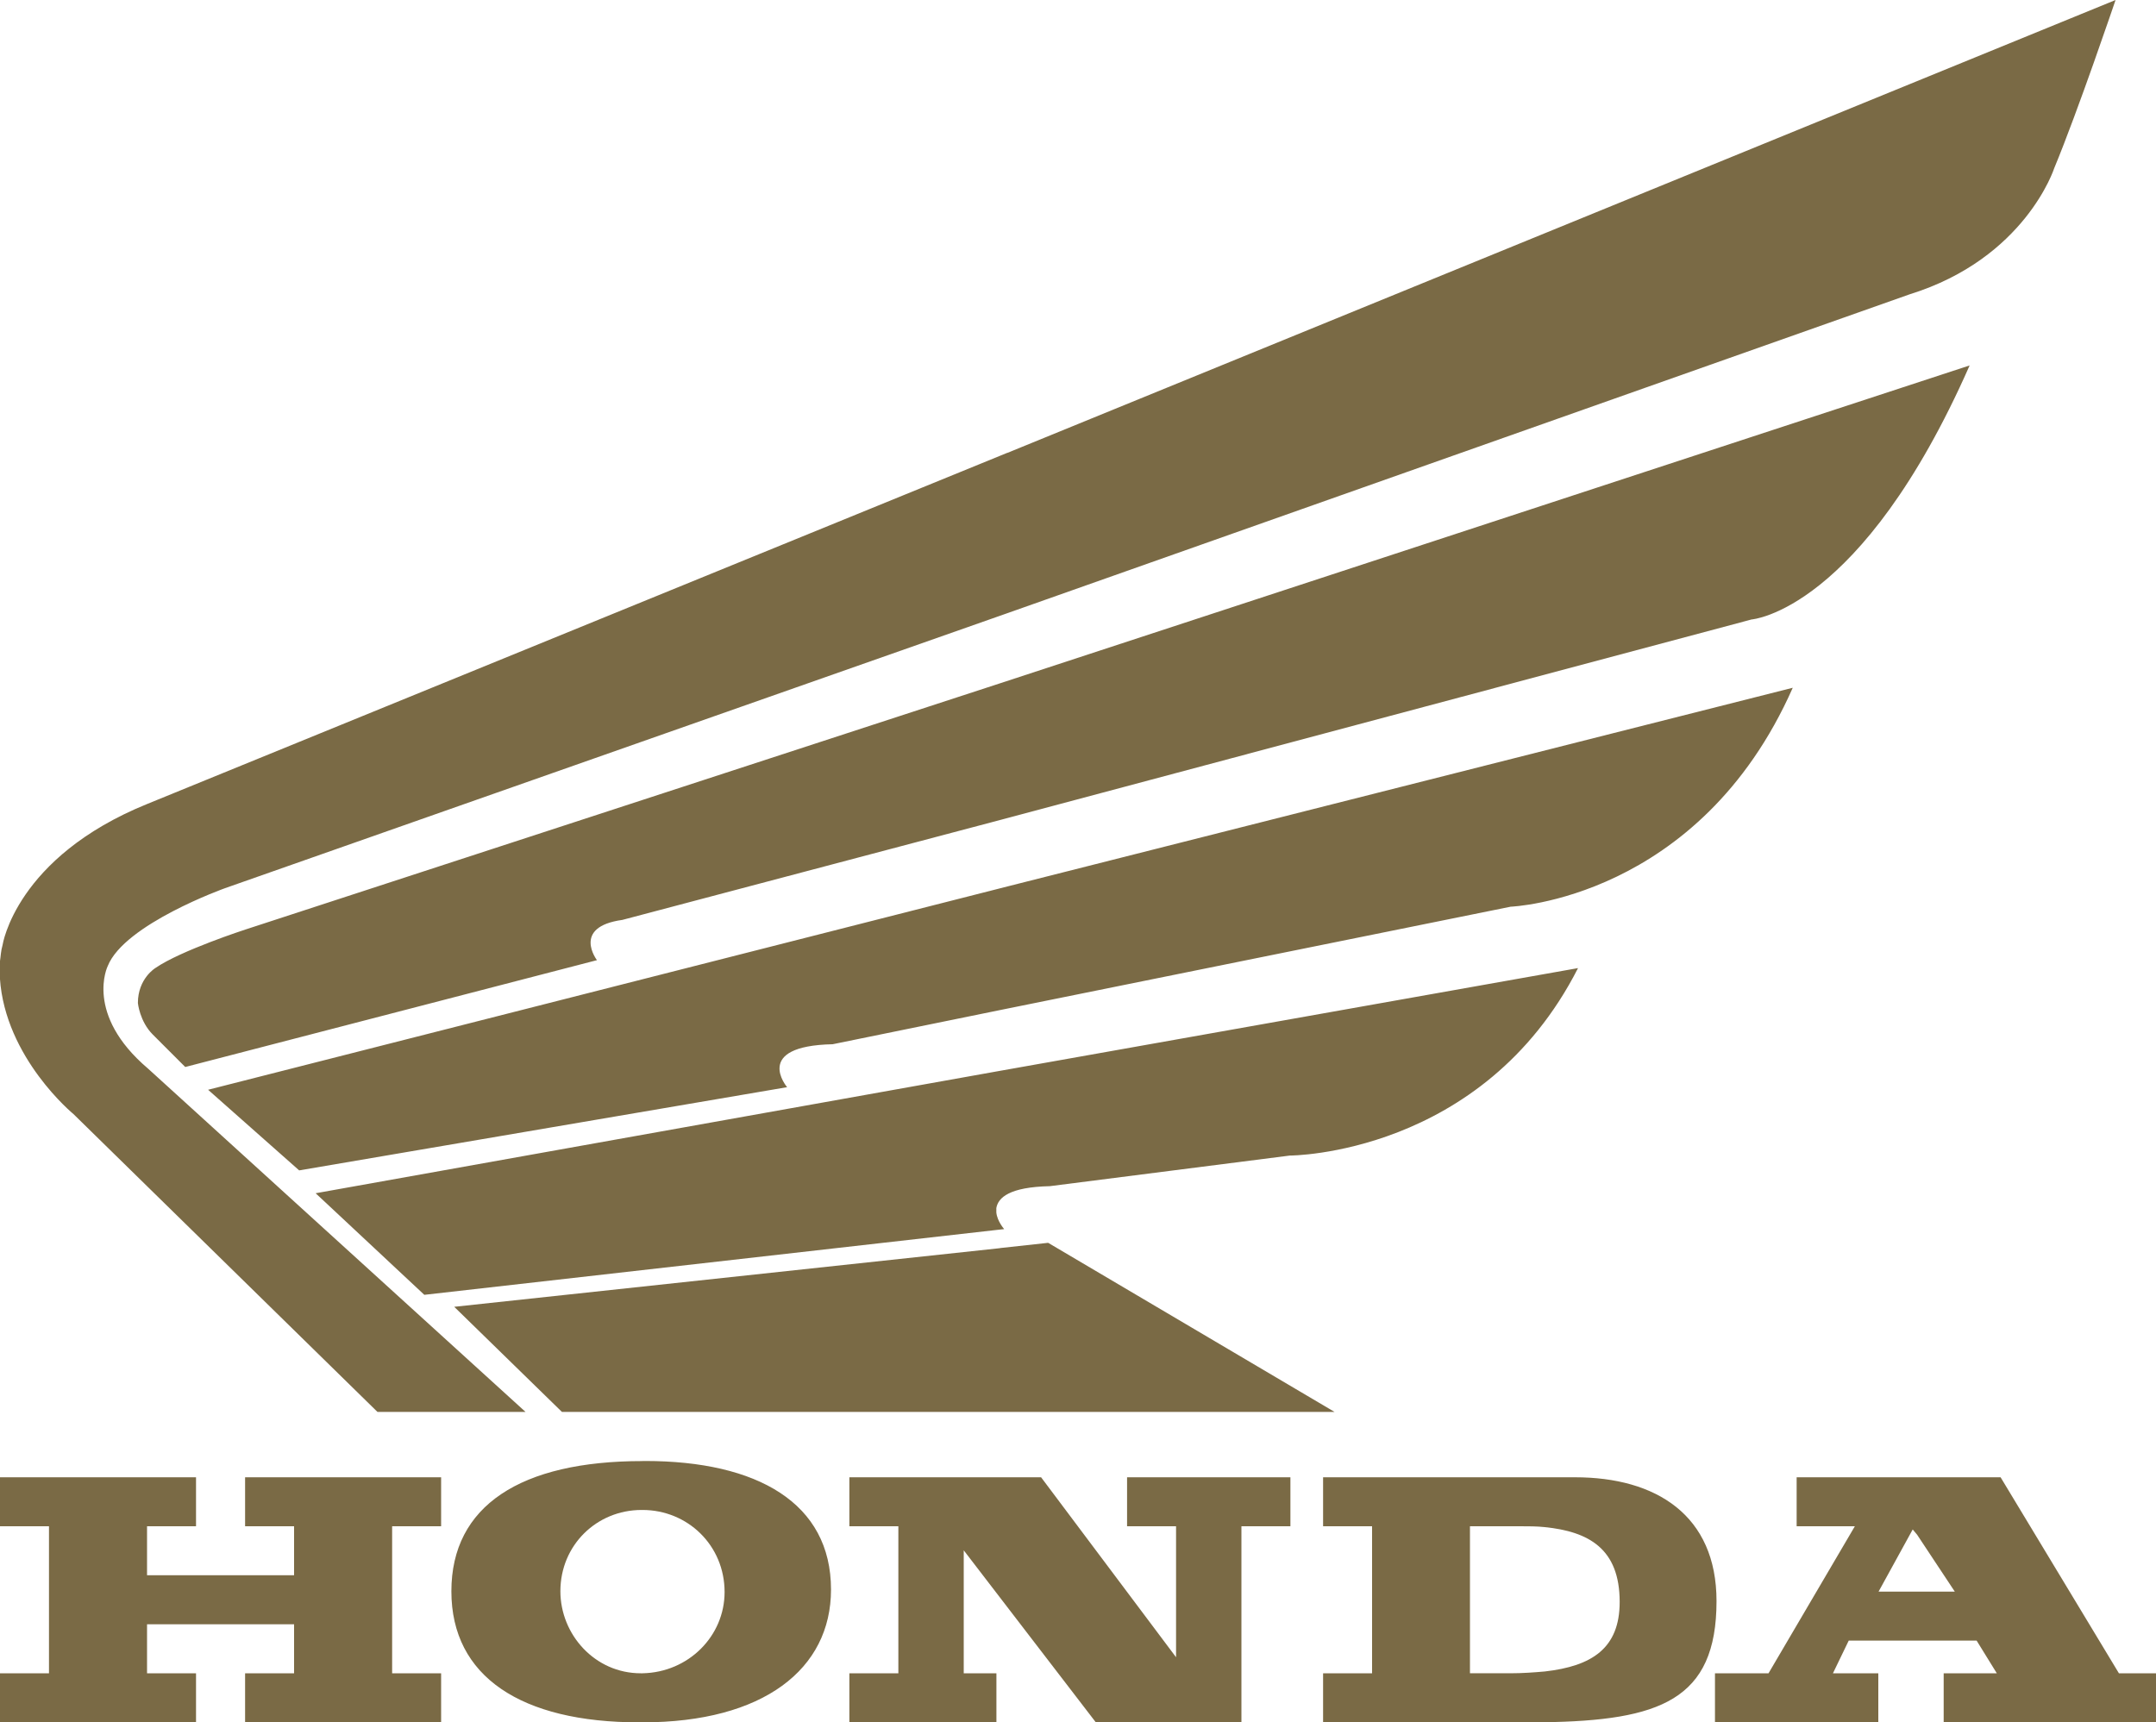
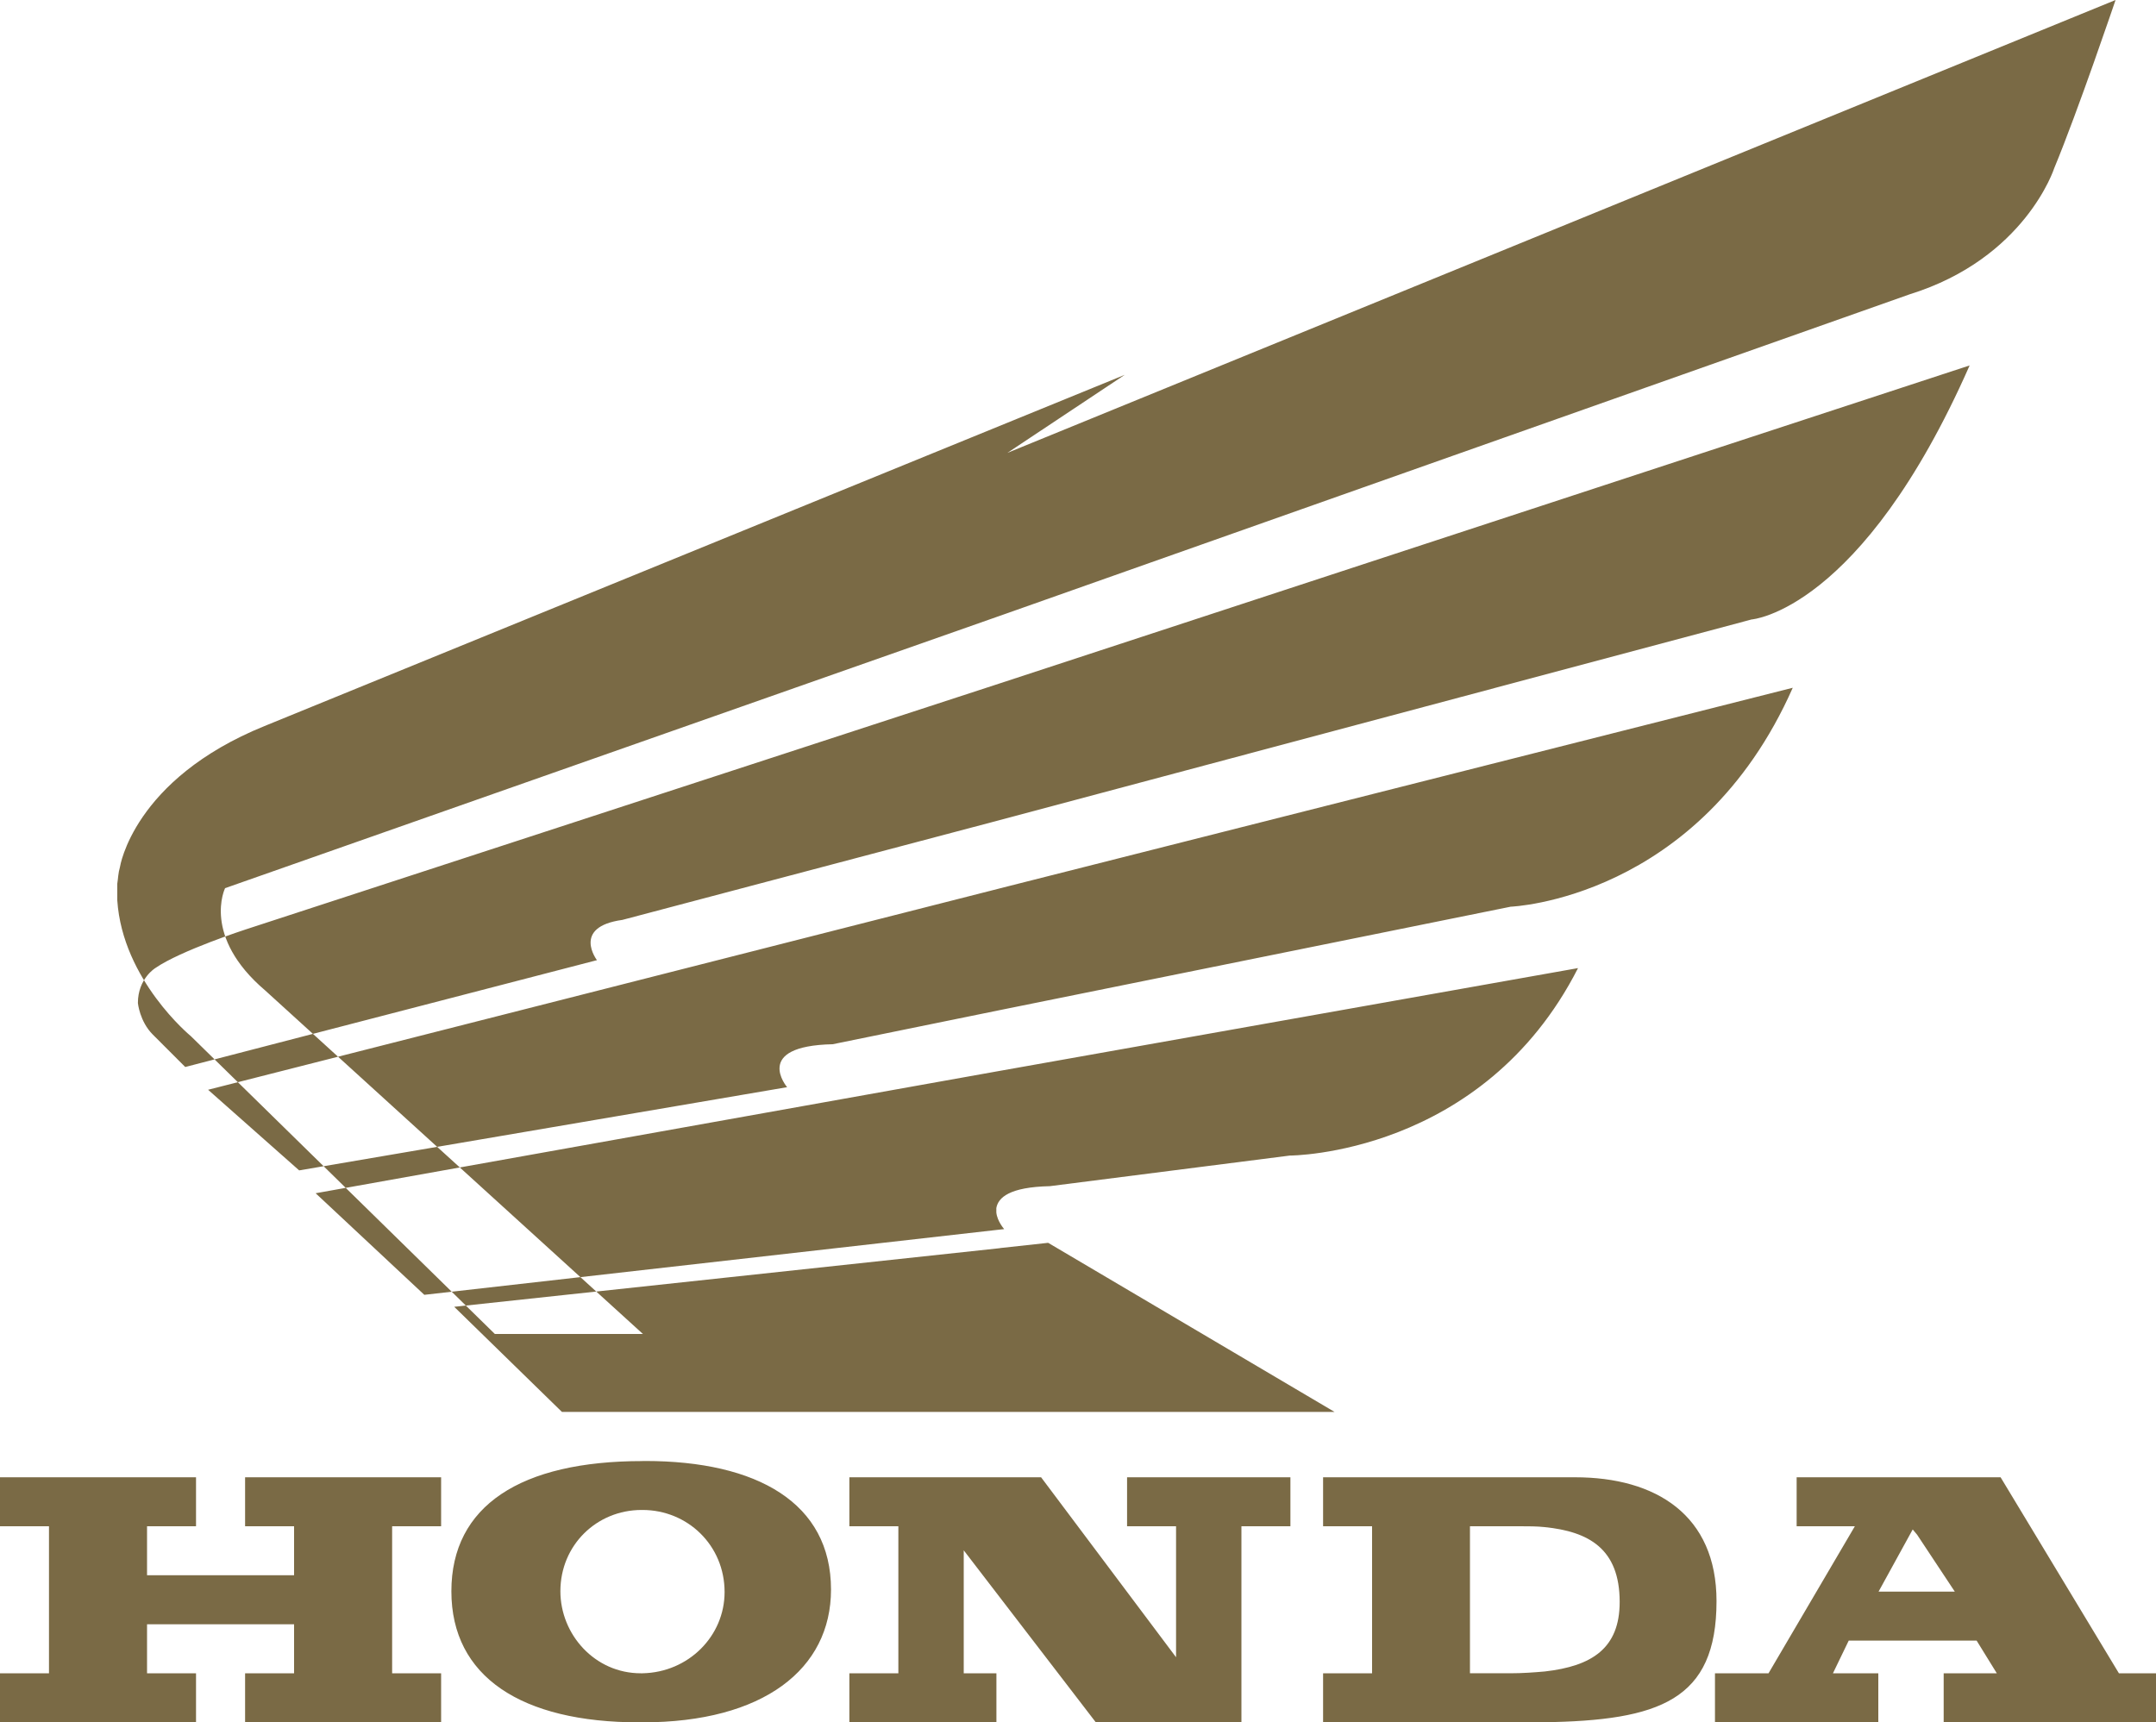
<svg xmlns="http://www.w3.org/2000/svg" id="Layer_2" data-name="Layer 2" viewBox="0 0 250 199.73">
  <defs>
    <style>
      .cls-1 {
        fill: #7a6a45;
        fill-rule: evenodd;
        stroke-width: 0px;
      }
    </style>
  </defs>
  <g id="Layer_1-2" data-name="Layer 1">
-     <path class="cls-1" d="M115.95,144.75l-63.28,6.8,12.49,12.19h89.59l-33.21-19.61-5.59.61h0ZM115.95,95.1l87.15-23.26s12.7-.91,25.29-29.46l-112.45,36.87-87.46,28.54s-7.52,2.44-10.46,4.47c0,0-2.03,1.22-2.03,4.06,0,0,.2,2.13,1.73,3.66l3.76,3.76,47.74-12.39s-2.95-3.86,2.95-4.67l43.78-11.58h0ZM115.53,140.61c.1,1.02.91,1.93.91,1.93l-.91.1-66.33,7.52-12.6-11.78,78.93-14.12,67.45-11.99c-11.07,21.74-33.42,21.74-33.42,21.74l-27.83,3.55c-4.67.1-5.99,1.32-6.2,2.54v.51s0,0,0,0ZM115.95,103.02l91.93-23.26c-10.87,24.58-32.71,25.39-32.71,25.39l-59.22,11.99-19.4,3.96c-9.35.2-5.28,4.98-5.28,4.98l-56.58,9.65-10.56-9.35,91.83-23.36h0ZM116.81,52.52L245.31,0s-4.37,12.9-7.11,19.5c0,0-3.35,10.46-16.76,14.63l-104.63,36.98-90.71,31.89s-11.68,4.17-13.61,9.04c0,0-2.74,5.58,4.67,11.88l43.78,39.82h-17.17l-35.25-34.54s-7.92-6.5-8.53-15.75v-1.93c.1-.61.1-1.22.31-1.93,0,0,1.52-10.16,16.76-16.35l99.75-40.73h0ZM22.73,171.32H0v5.68h5.68v17.05H0v5.68h22.73v-5.68h-5.68v-5.68h17.05v5.68h-5.68v5.68h22.73v-5.68h-5.68v-17.05h5.68v-5.68h-22.73v5.68h5.68v5.68h-17.05v-5.68h5.68v-5.68h0ZM222.3,184.58h4.37l-4.37-6.6-.51-.61-3.96,7.21h4.47ZM222.87,171.32h9.11l13.72,22.73h4.3v5.68h-24.62v-5.68h6.16l-2.34-3.79h-14.83l-1.83,3.79h5.26v5.68h-18.94v-5.68h6.21l10.01-17.05h-6.75v-5.68h14.54ZM179.13,193.84c5.47-.62,8.68-2.69,8.68-8.06,0-6.2-3.61-8.16-8.68-8.68-.93-.1-1.86-.1-2.89-.1h-5.79v17.05h4.65c1.45,0,2.79-.1,4.03-.21h0ZM178.97,171.32h3.67c9.37,0,16.4,4.38,16.4,14.36,0,11.51-6.62,13.85-20.06,14.05h-25.56v-5.68h5.68v-17.05h-5.68v-5.68h25.56ZM74.5,194.05c5.32-.1,9.52-4.3,9.52-9.42,0-5.43-4.3-9.52-9.52-9.52h-.1c-5.22,0-9.42,4.09-9.42,9.42,0,5.02,3.99,9.52,9.32,9.52h.2,0ZM74.5,169.43h.3c13.01,0,21.56,4.87,21.56,14.91,0,9.24-7.85,15.4-21.86,15.4h-.4c-13.61,0-21.76-5.27-21.76-15.2s8.05-15.1,22.16-15.1h0ZM120.72,171.32h-22.23s0,5.68,0,5.68h5.68v17.05h-5.68v5.68h17.05v-5.68h-3.79v-14.26l15.31,19.94h16.89v-22.73h5.68v-5.68h-18.94s0,5.68,0,5.68h5.68v15.19l-15.65-20.87h0Z" />
+     <path class="cls-1" d="M115.95,144.75l-63.28,6.8,12.49,12.19h89.59l-33.21-19.61-5.59.61h0ZM115.95,95.1l87.15-23.26s12.7-.91,25.29-29.46l-112.45,36.87-87.46,28.54s-7.52,2.44-10.46,4.47c0,0-2.03,1.22-2.03,4.06,0,0,.2,2.13,1.73,3.66l3.76,3.76,47.74-12.39s-2.95-3.86,2.95-4.67l43.78-11.58h0ZM115.53,140.61c.1,1.02.91,1.93.91,1.93l-.91.1-66.33,7.52-12.6-11.78,78.93-14.12,67.45-11.99c-11.07,21.74-33.42,21.74-33.42,21.74l-27.83,3.55c-4.67.1-5.99,1.32-6.2,2.54v.51s0,0,0,0ZM115.95,103.02l91.93-23.26c-10.87,24.58-32.71,25.39-32.71,25.39l-59.22,11.99-19.4,3.96c-9.35.2-5.28,4.98-5.28,4.98l-56.58,9.65-10.56-9.35,91.83-23.36h0ZM116.81,52.52L245.31,0s-4.37,12.9-7.11,19.5c0,0-3.35,10.46-16.76,14.63l-104.63,36.98-90.71,31.89c0,0-2.74,5.58,4.67,11.88l43.78,39.82h-17.17l-35.25-34.54s-7.92-6.5-8.53-15.75v-1.93c.1-.61.1-1.22.31-1.93,0,0,1.52-10.16,16.76-16.35l99.75-40.73h0ZM22.73,171.32H0v5.68h5.68v17.05H0v5.68h22.73v-5.68h-5.68v-5.68h17.05v5.68h-5.68v5.68h22.73v-5.68h-5.68v-17.05h5.68v-5.68h-22.73v5.68h5.68v5.68h-17.05v-5.68h5.68v-5.68h0ZM222.3,184.58h4.37l-4.37-6.6-.51-.61-3.96,7.21h4.47ZM222.87,171.32h9.11l13.72,22.73h4.3v5.68h-24.62v-5.68h6.16l-2.34-3.79h-14.83l-1.83,3.79h5.26v5.68h-18.94v-5.68h6.21l10.01-17.05h-6.75v-5.68h14.54ZM179.13,193.84c5.47-.62,8.68-2.69,8.68-8.06,0-6.2-3.61-8.16-8.68-8.68-.93-.1-1.86-.1-2.89-.1h-5.79v17.05h4.65c1.45,0,2.79-.1,4.03-.21h0ZM178.97,171.32h3.67c9.37,0,16.4,4.38,16.4,14.36,0,11.51-6.62,13.85-20.06,14.05h-25.56v-5.68h5.68v-17.05h-5.68v-5.68h25.56ZM74.5,194.05c5.32-.1,9.52-4.3,9.52-9.42,0-5.43-4.3-9.52-9.52-9.52h-.1c-5.22,0-9.42,4.09-9.42,9.42,0,5.02,3.99,9.52,9.32,9.52h.2,0ZM74.5,169.43h.3c13.01,0,21.56,4.87,21.56,14.91,0,9.24-7.85,15.4-21.86,15.4h-.4c-13.61,0-21.76-5.27-21.76-15.2s8.05-15.1,22.16-15.1h0ZM120.72,171.32h-22.23s0,5.68,0,5.68h5.68v17.05h-5.68v5.68h17.05v-5.68h-3.79v-14.26l15.31,19.94h16.89v-22.73h5.68v-5.68h-18.94s0,5.68,0,5.68h5.68v15.19l-15.65-20.87h0Z" />
  </g>
</svg>